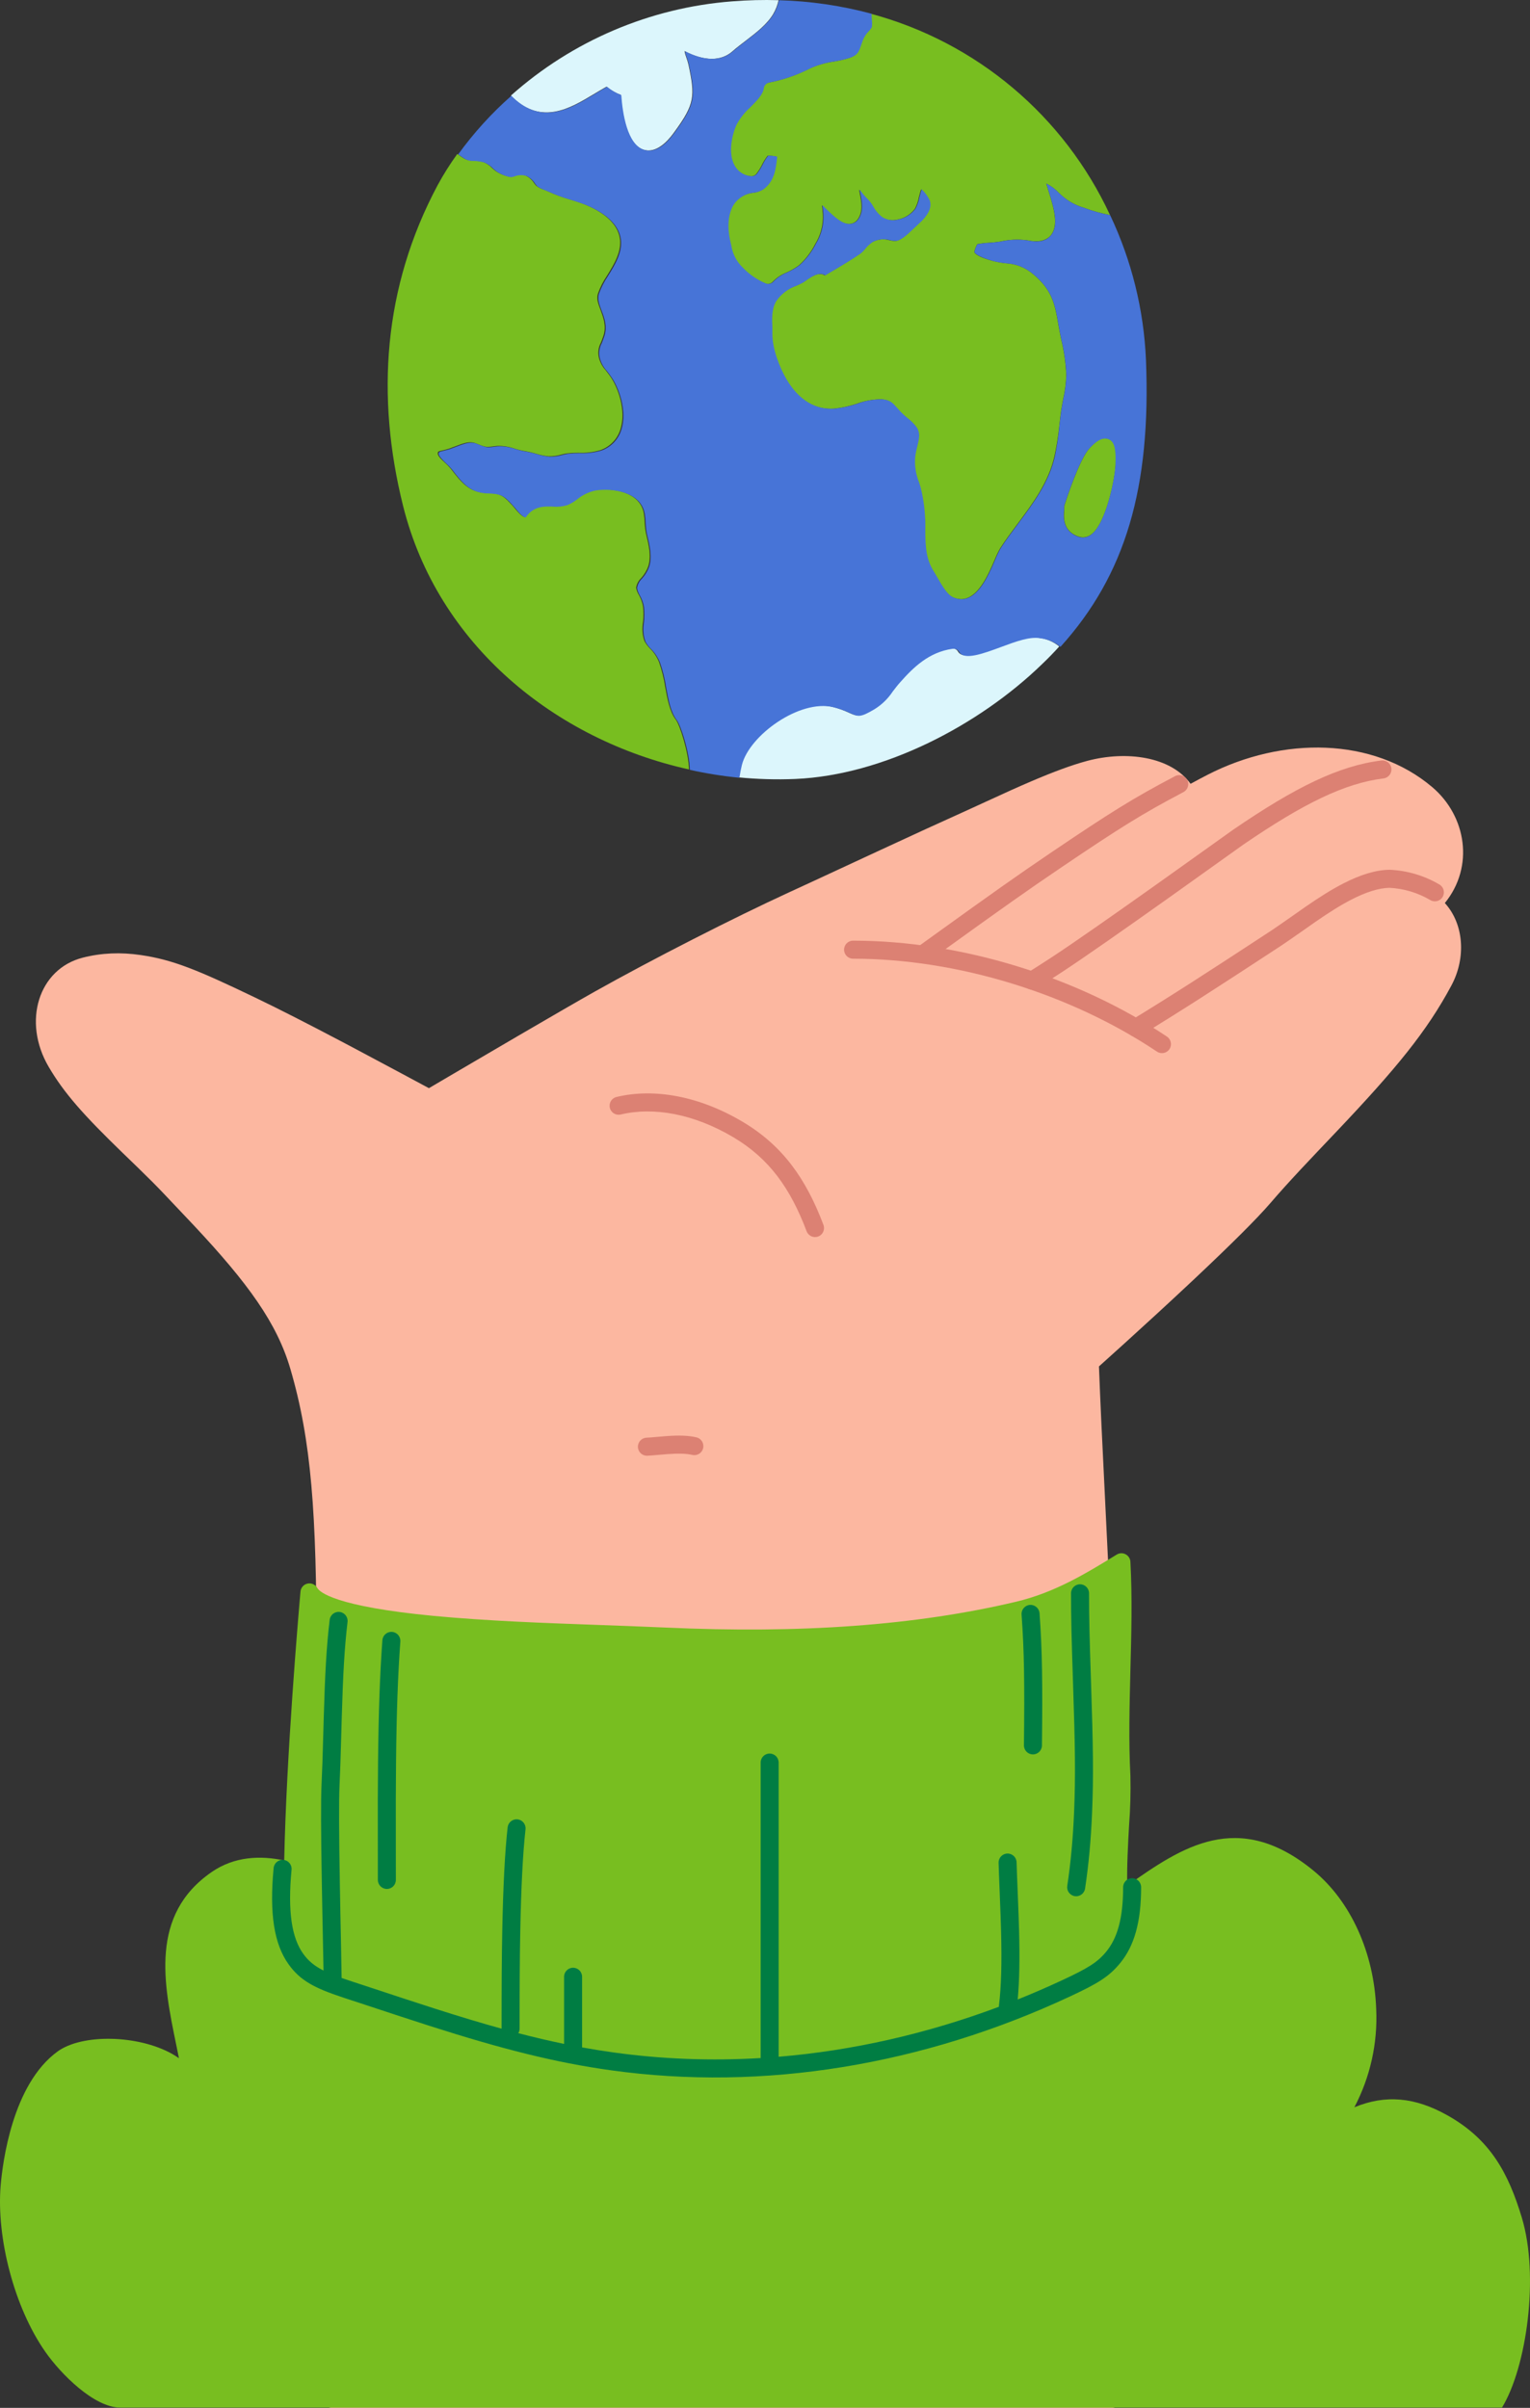
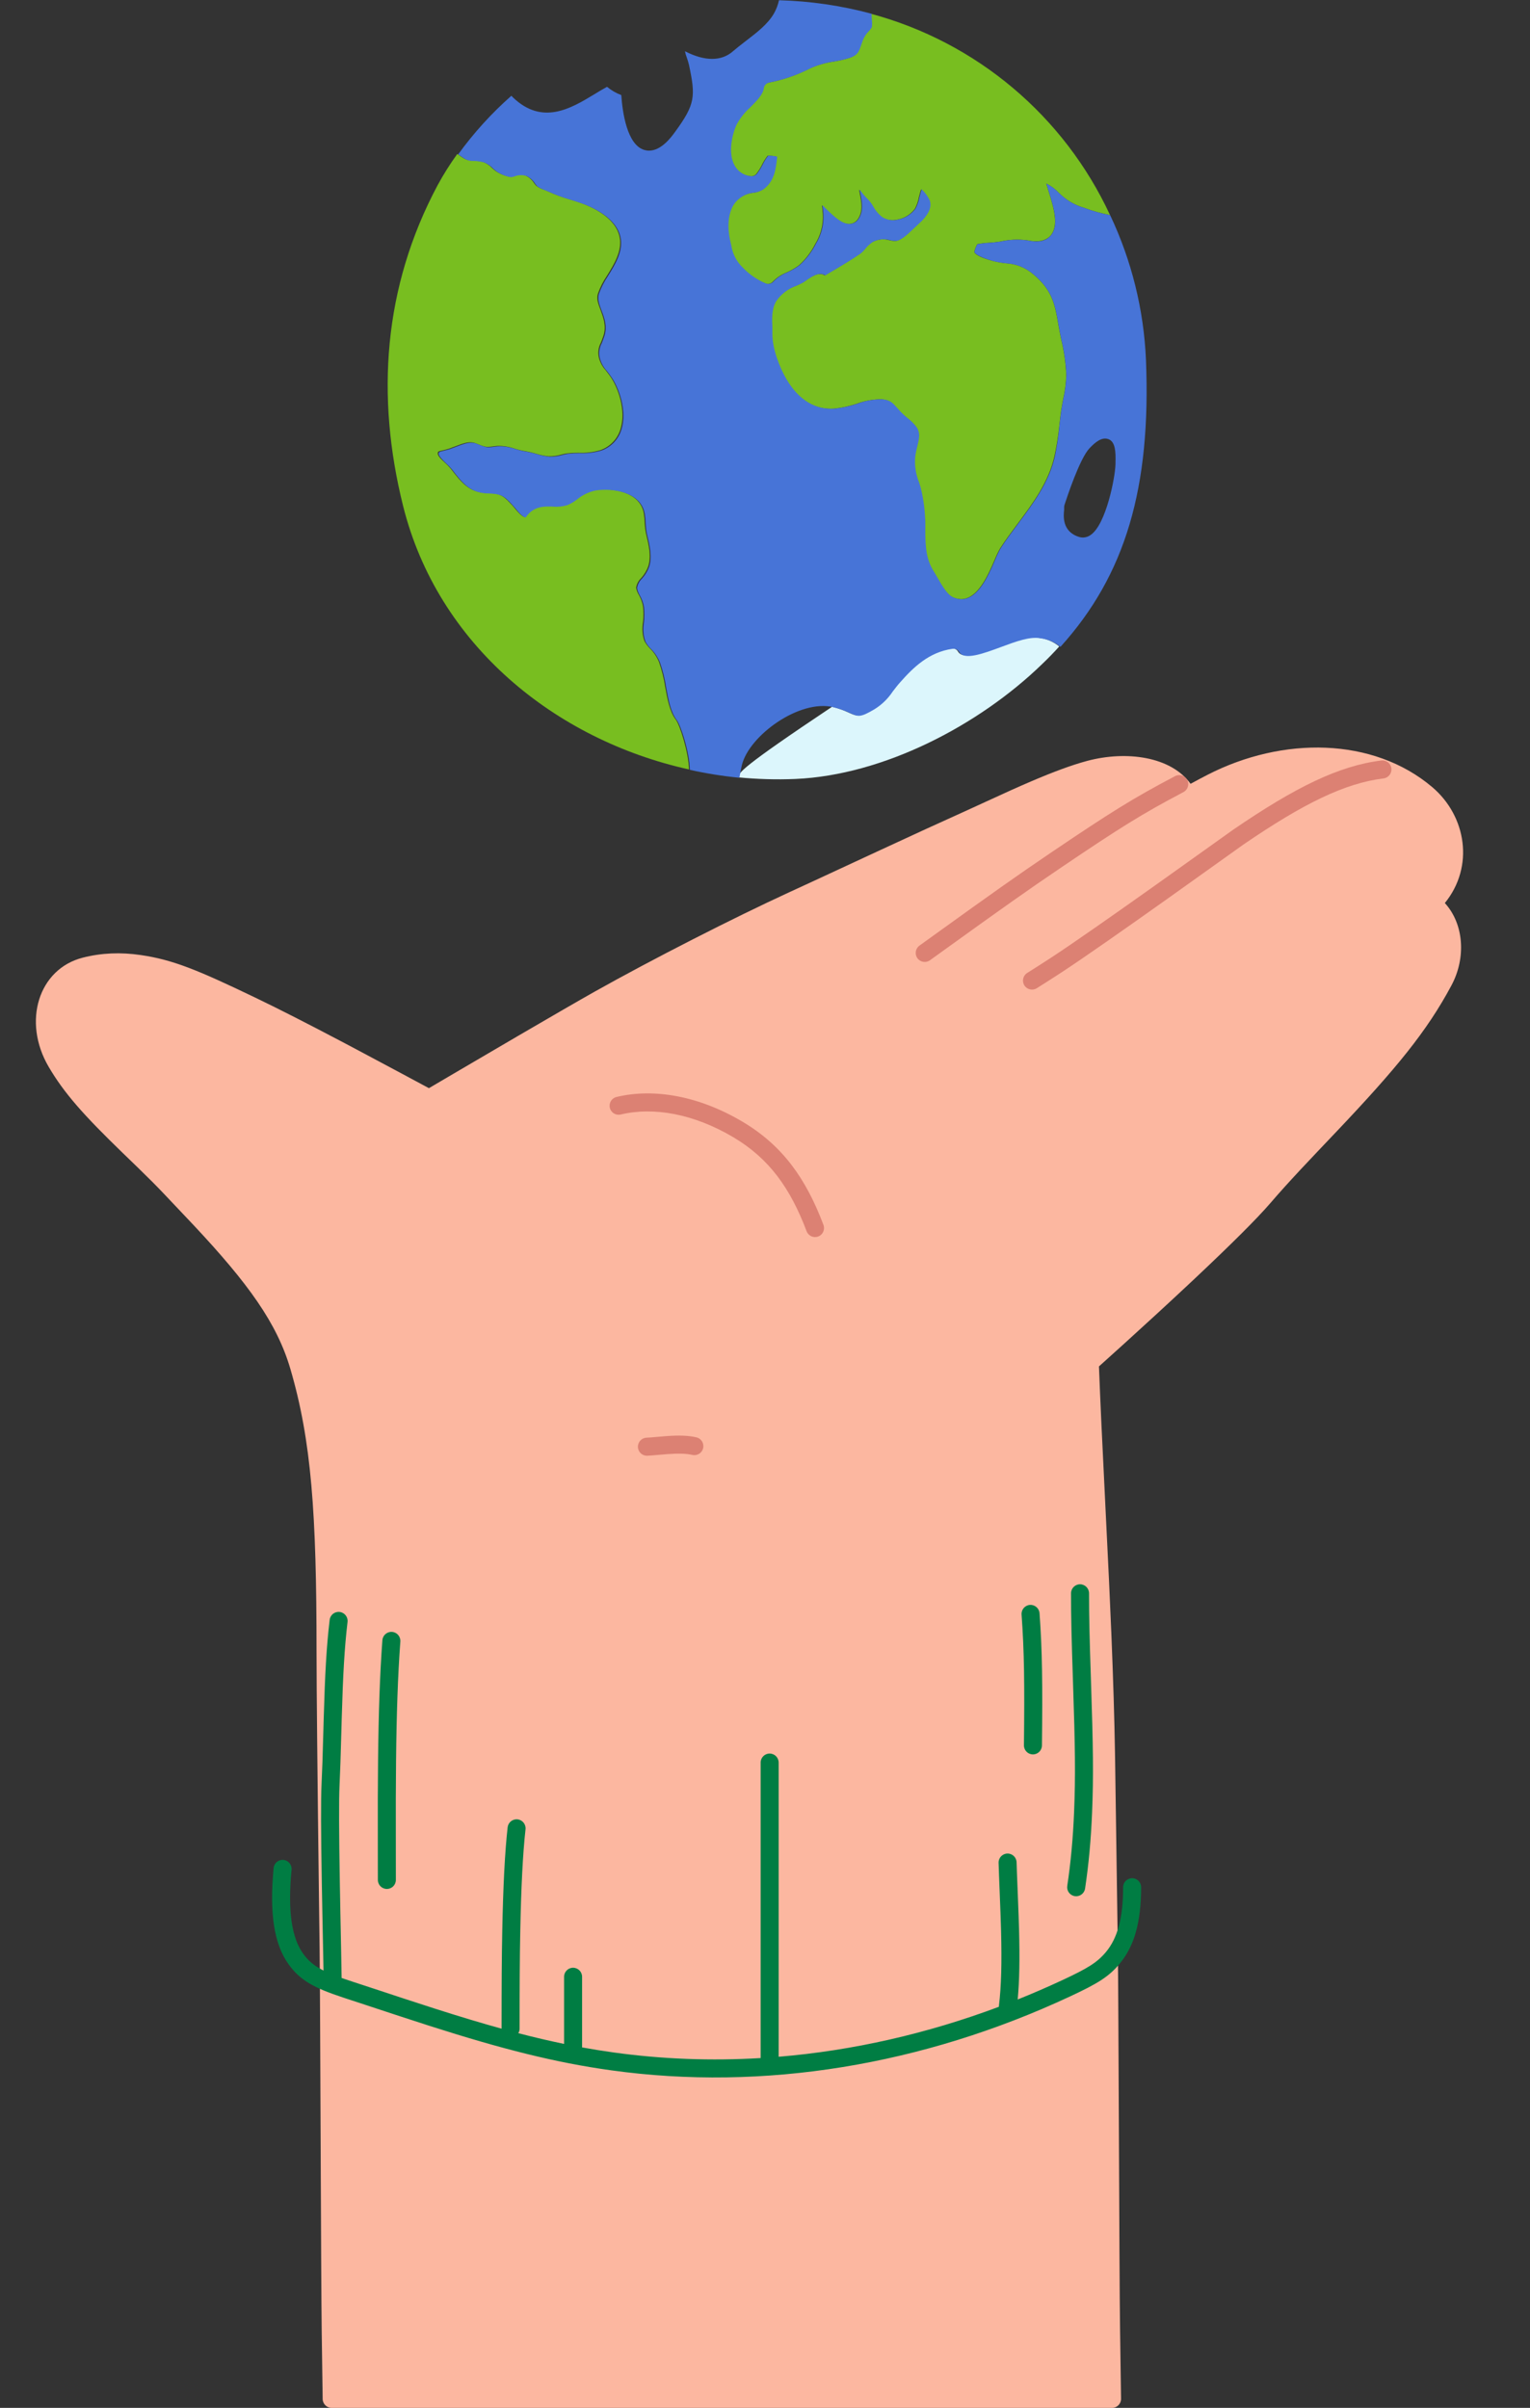
<svg xmlns="http://www.w3.org/2000/svg" width="204" height="321" viewBox="0 0 204 321" fill="none">
  <rect x="0" y="0" width="204" height="321" fill="#333333" stroke="none" />
  <g id="Master/Hands/Show">
    <g id="Group 38">
      <g id="base">
        <path id="Path" d="M190.948 104.917C183.089 98.276 171.045 98.14 161.009 103.287C160.286 103.659 159.54 104.056 158.743 104.491C156.124 100.841 150.17 100.054 144.993 101.427C142.919 101.979 140.441 102.899 137.428 104.19C136.595 104.546 135.724 104.93 134.778 105.355C133.525 105.919 129.404 107.819 128.672 108.148C125.275 109.676 121.828 111.258 116.875 113.556C116.398 113.777 115.898 114.009 115.325 114.275C108.227 117.571 107.96 117.694 105.342 118.897C97.741 122.388 86.935 127.909 79.341 132.168C77.217 133.364 73.645 135.43 69.026 138.125L68.845 138.232C66.155 139.802 63.285 141.484 60.422 143.166C59.42 143.755 58.491 144.302 57.657 144.792C57.476 144.899 57.341 144.979 57.191 145.067C55.98 144.416 53.568 143.122 52.764 142.691C50.69 141.58 48.964 140.658 47.296 139.775C46.775 139.499 46.266 139.229 45.766 138.966C41.086 136.499 37.238 134.534 34.056 133.005C26.19 129.222 22.985 127.939 18.769 127.32C16.092 126.927 13.544 127.026 11.028 127.669C5.133 129.176 2.963 136.19 6.478 142.201C8.564 145.765 11.181 148.685 16.405 153.743C16.442 153.778 17.957 155.243 18.389 155.662C19.136 156.388 19.744 156.986 20.316 157.56C20.869 158.116 21.374 158.635 21.848 159.135C22.324 159.641 25.01 162.47 25.785 163.296C33.13 171.124 36.925 176.407 38.706 182.459C41.523 192.043 42.205 201.719 42.205 220.095C42.205 225.063 42.327 236.955 42.536 253.673C42.561 255.637 42.587 257.652 42.613 259.71C42.703 266.63 42.798 303.809 42.894 310.726C42.927 313.146 42.958 315.369 42.987 317.345C42.996 318.036 43.005 318.648 43.013 319.173C43.02 319.704 43.02 319.704 43.022 319.815C43.031 320.472 43.566 321 44.222 321H148.272C148.942 321 149.482 320.451 149.473 319.78C149.466 319.314 149.466 319.314 149.436 317.214C149.407 315.173 149.374 312.898 149.339 310.448C149.239 303.45 149.138 266.387 149.045 259.855L149.042 259.669C148.874 247.942 148.746 239.062 148.674 234.165C148.591 229.084 148.426 223.759 148.179 217.742C147.989 213.119 147.806 209.27 147.405 201.195C146.925 191.493 146.726 187.278 146.528 182.158C146.717 181.988 146.929 181.798 147.16 181.59C147.999 180.837 148.934 179.994 149.94 179.082C152.815 176.475 155.69 173.835 158.374 171.322C158.699 171.018 159.021 170.716 159.337 170.418C164.076 165.959 167.568 162.496 169.388 160.381C170.554 159.024 171.829 157.612 173.344 155.985C174.052 155.226 174.794 154.438 175.731 153.451C176.132 153.028 177.751 151.326 178.158 150.897C186.192 142.432 190.247 137.487 193.512 131.393C195.507 127.69 195.189 123.172 192.646 120.386C196.591 115.545 195.533 108.794 190.948 104.917Z" fill="#FCB7A0" />
        <path id="Path_2" d="M86.322 194.064C86.772 194.039 87.101 194.013 87.972 193.936C88.494 193.89 88.765 193.868 89.072 193.846C90.482 193.746 91.469 193.769 92.322 193.959C92.969 194.103 93.61 193.695 93.754 193.047C93.898 192.398 93.49 191.756 92.843 191.612C91.713 191.36 90.524 191.331 88.902 191.447C88.578 191.47 88.297 191.494 87.762 191.541C86.918 191.615 86.604 191.64 86.188 191.663C85.526 191.699 85.019 192.267 85.056 192.93C85.093 193.593 85.659 194.101 86.322 194.064Z" fill="#DC8173" />
        <path id="Path_3" d="M82.759 148.578C87.127 147.529 92.501 148.477 97.776 151.606C102.587 154.459 105.392 158.441 107.548 164.14C107.783 164.762 108.475 165.075 109.096 164.839C109.716 164.604 110.028 163.91 109.793 163.289C107.462 157.125 104.353 152.712 98.999 149.536C93.204 146.099 87.196 145.039 82.2 146.239C81.554 146.394 81.157 147.043 81.312 147.689C81.467 148.334 82.114 148.732 82.759 148.578Z" fill="#DC8173" />
-         <path id="Path_4" d="M113.743 127.806C127.61 127.806 142.685 132.451 154.262 140.194C154.814 140.563 155.56 140.414 155.928 139.862C156.296 139.309 156.147 138.563 155.596 138.194C143.627 130.189 128.087 125.401 113.743 125.401C113.079 125.401 112.542 125.939 112.542 126.603C112.542 127.268 113.079 127.806 113.743 127.806Z" fill="#DC8173" />
        <path id="Path_5" d="M138.236 131.742C139.268 131.095 140.303 130.434 141.344 129.756C147.543 125.72 164.975 113.144 165.793 112.584C173.791 107.115 179.291 104.412 184.473 103.771C185.131 103.69 185.599 103.089 185.518 102.43C185.437 101.771 184.837 101.303 184.179 101.384C178.517 102.085 172.73 104.928 164.44 110.597C163.576 111.188 146.176 123.742 140.036 127.74C139.006 128.41 137.983 129.064 136.962 129.704C136.4 130.056 136.23 130.798 136.581 131.361C136.933 131.924 137.674 132.095 138.236 131.742Z" fill="#DC8173" />
        <path id="Path_6" d="M123.995 128.014C124.539 127.623 125.042 127.26 125.904 126.639C133.669 121.045 136.996 118.686 141.525 115.624C149.302 110.365 152.265 108.506 157.793 105.596C158.381 105.287 158.606 104.56 158.298 103.973C157.989 103.384 157.263 103.158 156.676 103.467C151.051 106.428 148.027 108.326 140.181 113.63C135.626 116.71 132.287 119.078 124.503 124.686C123.64 125.307 123.137 125.67 122.594 126.061C122.055 126.448 121.932 127.2 122.319 127.739C122.706 128.278 123.456 128.401 123.995 128.014Z" fill="#DC8173" />
-         <path id="Path_7" d="M190.711 119.993C191.282 120.329 192.018 120.138 192.354 119.566C192.691 118.994 192.5 118.257 191.929 117.919C189.922 116.737 187.658 116.061 185.331 115.951L185.255 115.95C183.391 115.982 181.377 116.615 179.125 117.769C177.576 118.563 175.994 119.554 174.016 120.92C173.955 120.962 170.389 123.478 169.521 124.046C160.371 130.042 156.154 132.755 150.841 135.997C150.275 136.343 150.096 137.083 150.441 137.65C150.785 138.217 151.524 138.397 152.09 138.051C157.432 134.791 161.665 132.069 170.835 126.059C171.743 125.465 175.35 122.92 175.38 122.9C177.279 121.588 178.78 120.647 180.219 119.91C182.156 118.918 183.828 118.388 185.258 118.355C187.18 118.452 189.051 119.014 190.711 119.993Z" fill="#DC8173" />
      </g>
      <g id="Show/Wear">
        <g id="Show/Wear/Hoodie 1">
          <g id="clothing">
-             <path id="Path_8" d="M202.906 295.621C201.135 289.777 198.764 285.219 192.953 281.979C188.655 279.573 184.741 279.207 180.581 280.926C182.7 276.897 183.705 272.374 183.492 267.825C183.222 260.339 180.095 253.436 175.118 249.366C165.057 241.128 157.541 246.263 150.296 251.374C150.242 248.752 150.398 245.914 150.542 243.353C150.712 241.152 150.772 238.945 150.722 236.739C150.476 232.091 150.608 227.287 150.722 222.633C150.848 217.883 150.98 212.971 150.722 208.203C150.699 207.779 150.454 207.399 150.079 207.203C149.703 207.006 149.251 207.023 148.891 207.247C144.845 209.73 140.661 212.303 135.45 213.536C122.148 216.681 106.846 217.805 88.669 216.969C85.667 216.837 82.666 216.729 79.664 216.621C72.461 216.362 65.053 216.097 57.813 215.418C44.673 214.161 42.62 212.249 42.302 211.69C42.041 211.233 41.514 210.998 41.001 211.111C40.488 211.224 40.108 211.659 40.063 212.183C39.792 215.244 38.178 234.069 37.895 248.019C34.702 247.339 31.25 247.478 28.231 249.558C19.928 255.276 21.826 264.47 23.494 272.581C23.62 273.182 23.746 273.783 23.86 274.385C23.553 274.167 23.234 273.967 22.906 273.783C18.35 271.258 10.948 271.114 7.682 273.483C1.643 277.866 0.341 288.316 0.083 291.412C-0.482 298.327 1.883 307.581 6.044 313.527C8.097 316.473 12.557 320.959 16.033 320.959H200.265C203.531 315.626 205.271 303.438 202.906 295.621Z" fill="#78BE20" />
            <path id="Combined Shape" fill-rule="evenodd" clip-rule="evenodd" d="M142.804 212.406C142.804 215.697 142.87 218.334 143.064 224.18C143.354 232.908 143.411 236.741 143.212 241.541C143.068 245.039 142.774 248.287 142.301 251.41C142.202 252.067 142.652 252.68 143.308 252.78C143.963 252.879 144.576 252.428 144.675 251.771C145.162 248.556 145.463 245.222 145.611 241.64C145.813 236.761 145.756 232.887 145.464 224.1C145.27 218.281 145.205 215.662 145.205 212.406C145.205 211.742 144.668 211.204 144.004 211.204C143.341 211.204 142.804 211.742 142.804 212.406ZM43.955 215.945C43.529 219.536 43.334 223.114 43.165 228.964C43.15 229.48 43.139 229.866 43.113 230.835C43.016 234.351 42.965 235.937 42.873 237.855C42.773 239.976 42.795 244.361 42.908 250.932C42.929 252.198 42.954 253.526 42.983 255.034C42.996 255.704 43.028 257.257 43.053 258.542L43.054 258.549V258.565L43.055 258.587C43.072 259.454 43.087 260.192 43.092 260.443C43.11 261.351 43.124 262.09 43.134 262.696C41.899 262.075 41.104 261.405 40.423 260.454C38.908 258.337 38.341 254.856 38.874 249.258C38.937 248.597 38.453 248.01 37.793 247.947C37.133 247.883 36.547 248.369 36.484 249.029C35.901 255.152 36.557 259.179 38.472 261.855C40.023 264.022 41.874 265.017 45.787 266.308C45.844 266.327 45.99 266.375 46.161 266.431L46.186 266.439L46.192 266.441C46.462 266.529 46.78 266.634 46.907 266.676C47.508 266.873 48.13 267.077 48.849 267.314L49.071 267.387L49.088 267.393C49.862 267.648 52.288 268.449 53.073 268.707C54.68 269.235 56.01 269.667 57.285 270.076C66.92 273.156 74.019 274.963 81.475 275.997C101.842 278.831 123.089 275.283 142.633 266.167C146.357 264.433 147.839 263.535 149.326 261.74C151.231 259.44 152.15 256.251 152.15 251.591C152.15 250.926 151.613 250.388 150.95 250.388C150.287 250.388 149.749 250.926 149.749 251.591C149.749 255.734 148.984 258.385 147.478 260.205C146.297 261.63 145.022 262.402 141.619 263.987C139.66 264.901 137.685 265.757 135.694 266.555C135.928 264.026 135.972 261.069 135.876 257.354C135.84 256.005 135.795 254.755 135.71 252.651C135.599 249.912 135.578 249.384 135.545 248.266C135.526 247.603 134.973 247.08 134.31 247.1C133.647 247.119 133.126 247.674 133.145 248.337C133.179 249.468 133.199 249.998 133.31 252.749C133.396 254.842 133.44 256.082 133.475 257.417C133.583 261.592 133.512 264.765 133.19 267.396C133.184 267.442 133.181 267.486 133.181 267.53C123.601 271.116 113.715 273.368 103.82 274.191V234.972C103.82 234.307 103.283 233.769 102.619 233.769C101.957 233.769 101.419 234.307 101.419 234.972V274.363C94.845 274.756 88.278 274.515 81.805 273.615C80.401 273.42 79.01 273.197 77.609 272.943C77.61 272.92 77.611 272.898 77.611 272.876V263.526C77.611 262.862 77.074 262.324 76.41 262.324C75.748 262.324 75.21 262.862 75.21 263.526V272.477C73.234 272.069 71.218 271.596 69.109 271.046C69.217 270.866 69.279 270.655 69.279 270.429C69.279 264.472 69.296 261.257 69.371 257.395C69.482 251.706 69.703 247.149 70.07 243.872C70.144 243.212 69.67 242.617 69.01 242.543C68.351 242.469 67.758 242.945 67.684 243.604C67.307 246.972 67.082 251.591 66.97 257.348C66.894 261.23 66.878 264.457 66.878 270.429L66.878 270.447C64.139 269.691 61.221 268.809 58.016 267.784C56.747 267.378 55.423 266.948 53.822 266.422C53.031 266.162 50.567 265.349 49.817 265.101L49.6 265.03C48.879 264.792 48.255 264.587 47.657 264.391C47.529 264.349 47.207 264.243 46.937 264.155L46.936 264.154C46.754 264.095 46.597 264.043 46.538 264.023C46.189 263.908 45.861 263.797 45.55 263.687C45.541 262.939 45.522 261.898 45.492 260.395C45.488 260.142 45.473 259.388 45.455 258.508L45.454 258.492V258.488V258.484V258.471C45.428 257.19 45.397 255.652 45.384 254.987C45.354 253.48 45.33 252.154 45.308 250.891C45.197 244.382 45.174 240.016 45.272 237.969C45.364 236.03 45.416 234.433 45.513 230.901C45.54 229.933 45.551 229.548 45.565 229.033C45.732 223.25 45.925 219.729 46.339 216.227C46.417 215.568 45.947 214.97 45.288 214.892C44.63 214.814 44.032 215.285 43.955 215.945ZM50.407 234.725C50.473 228.374 50.649 223.158 50.985 218.66C51.034 217.997 51.611 217.501 52.272 217.551C52.933 217.6 53.429 218.177 53.38 218.839C53.048 223.278 52.874 228.446 52.808 234.75C52.772 238.098 52.768 240.855 52.778 246.596C52.782 248.711 52.782 249.538 52.782 250.617C52.782 251.281 52.245 251.819 51.582 251.819C50.919 251.819 50.381 251.281 50.381 250.617C50.381 249.539 50.381 248.714 50.377 246.6C50.367 240.849 50.371 238.086 50.407 234.725ZM136.524 232.667C136.618 224.507 136.566 220.114 136.21 215.242C136.161 214.58 136.658 214.003 137.319 213.954C137.981 213.906 138.556 214.404 138.605 215.066C138.967 220.026 139.02 224.47 138.926 232.695C138.918 233.359 138.375 233.891 137.711 233.883C137.049 233.876 136.517 233.332 136.524 232.667Z" fill="#007D43" />
          </g>
        </g>
      </g>
    </g>
    <g id="planet">
      <animateTransform attributeType="xml" attributeName="transform" type="translate" values="0 0; 0 10; 0 0" begin="0s" dur="3s" repeatCount="indefinite" />
      <g id="Show/Item/Earth">
        <g id="items">
-           <path id="Path_9" d="M97.679 6.825C98.225 6.338 98.879 5.857 99.48 5.388C100.867 4.324 102.301 3.224 103.118 1.829C103.441 1.267 103.676 0.658 103.814 0.025C101.746 -0.036 99.675 0.016 97.613 0.181C86.675 1.023 76.314 5.436 68.12 12.742C68.187 12.822 68.259 12.898 68.336 12.97C72.244 16.728 76.062 14.419 79.142 12.567C79.742 12.2 80.342 11.852 80.876 11.551C81.443 12.022 82.084 12.394 82.773 12.651C82.936 15.008 83.554 19.265 85.829 19.963C86.037 20.026 86.253 20.059 86.471 20.059C88.116 20.059 89.473 18.219 89.941 17.564C92.636 13.878 92.696 12.832 91.802 8.635C91.722 8.297 91.621 7.963 91.502 7.637C91.397 7.368 91.319 7.09 91.268 6.807C93.897 8.178 96.142 8.19 97.679 6.825Z" fill="#DCF6FC" />
-           <path id="Path_2_2" d="M141.236 86.18C140.468 85.544 139.532 85.145 138.541 85.032C137.148 84.779 135.294 85.471 133.325 86.198C131.019 87.052 128.414 88.002 127.748 86.877C127.569 86.557 127.209 86.382 126.847 86.439C123.672 86.883 121.595 88.958 119.902 90.864C119.506 91.303 119.181 91.736 118.863 92.151C118.239 93.092 117.42 93.887 116.462 94.484C114.535 95.614 114.259 95.488 113.238 95.031C112.504 94.683 111.735 94.411 110.945 94.219C106.467 93.137 99.756 97.965 98.765 101.927C98.639 102.432 98.525 103.01 98.435 103.629C100.968 103.878 103.515 103.951 106.059 103.845C117.789 103.334 130.515 96.714 138.955 88.525C139.756 87.763 140.516 86.981 141.236 86.18Z" fill="#DCF6FC" />
+           <path id="Path_2_2" d="M141.236 86.18C140.468 85.544 139.532 85.145 138.541 85.032C137.148 84.779 135.294 85.471 133.325 86.198C131.019 87.052 128.414 88.002 127.748 86.877C127.569 86.557 127.209 86.382 126.847 86.439C123.672 86.883 121.595 88.958 119.902 90.864C119.506 91.303 119.181 91.736 118.863 92.151C118.239 93.092 117.42 93.887 116.462 94.484C114.535 95.614 114.259 95.488 113.238 95.031C112.504 94.683 111.735 94.411 110.945 94.219C98.639 102.432 98.525 103.01 98.435 103.629C100.968 103.878 103.515 103.951 106.059 103.845C117.789 103.334 130.515 96.714 138.955 88.525C139.756 87.763 140.516 86.981 141.236 86.18Z" fill="#DCF6FC" />
          <path id="Path_3_2" d="M53.742 67.433C58.364 85.964 74.032 98.633 91.867 102.577C91.813 100.232 90.636 96.642 90.126 95.963C89.304 94.905 88.998 93.221 88.698 91.592C88.528 90.454 88.25 89.335 87.869 88.249C87.594 87.573 87.185 86.96 86.668 86.445C86.38 86.159 86.134 85.833 85.936 85.477C85.651 84.66 85.583 83.784 85.738 82.934C85.817 82.233 85.817 81.524 85.738 80.823C85.638 80.288 85.45 79.774 85.18 79.302C84.999 79.007 84.877 78.681 84.82 78.34C84.898 77.846 85.14 77.394 85.504 77.053C85.912 76.596 86.229 76.065 86.44 75.49C86.855 74.173 86.501 72.658 86.212 71.443L86.134 71.125C86.045 70.671 85.991 70.21 85.972 69.748C85.954 69.325 85.914 68.903 85.852 68.485C85.384 65.515 81.554 64.98 79.249 65.34C78.369 65.536 77.546 65.936 76.848 66.507C76.445 66.826 76.001 67.089 75.527 67.288C74.893 67.478 74.228 67.543 73.57 67.481C72.417 67.445 71.013 67.403 69.968 68.936C69.56 68.822 69.182 68.413 68.618 67.734C68.437 67.517 68.263 67.301 68.083 67.132C66.937 65.882 66.504 65.809 65.034 65.725H64.794C62.59 65.593 61.63 64.475 60.123 62.502C59.881 62.209 59.616 61.936 59.331 61.685C58.929 61.318 58.382 60.807 58.376 60.482C58.37 60.157 58.376 60.194 59.157 60.007C59.397 59.947 59.637 59.893 59.865 59.815L60.754 59.484C61.954 59.021 62.663 58.775 63.515 59.129C64.626 59.586 64.8 59.64 65.7 59.514L66.252 59.448C67.057 59.42 67.859 59.545 68.618 59.815C69.139 59.974 69.67 60.096 70.208 60.181C70.614 60.257 71.014 60.353 71.409 60.47C71.982 60.65 72.571 60.773 73.168 60.837C73.753 60.84 74.336 60.757 74.897 60.59C75.137 60.53 75.365 60.476 75.557 60.446C76.075 60.387 76.597 60.359 77.118 60.362C78.094 60.405 79.071 60.291 80.011 60.025C81.346 59.577 82.373 58.496 82.755 57.139C83.469 54.776 82.502 51.686 81.236 49.984C81.074 49.768 80.924 49.581 80.78 49.383C80.382 48.955 80.085 48.443 79.909 47.886C79.674 47.15 79.752 46.349 80.125 45.673C80.227 45.408 80.341 45.114 80.455 44.777C80.888 43.466 80.455 42.372 80.095 41.368C79.789 40.556 79.495 39.853 79.735 39.119C80.034 38.284 80.437 37.49 80.936 36.756C81.878 35.235 82.941 33.515 82.641 31.724C82.166 28.916 78.666 27.46 77.184 26.967C76.782 26.829 76.385 26.709 75.983 26.583C74.985 26.301 74.009 25.944 73.066 25.512C72.886 25.428 72.688 25.344 72.465 25.266C72.13 25.151 71.813 24.989 71.523 24.785C71.411 24.672 71.308 24.549 71.217 24.418C70.936 23.967 70.529 23.61 70.046 23.39C69.526 23.244 68.972 23.271 68.467 23.468C68.32 23.518 68.167 23.552 68.011 23.57C67.323 23.455 66.668 23.193 66.09 22.801C66.012 22.747 65.802 22.566 65.646 22.428C65.31 22.07 64.9 21.789 64.445 21.604C63.978 21.477 63.496 21.409 63.011 21.4C62.542 21.424 62.078 21.288 61.696 21.015L61.624 20.967L60.97 20.528C60.004 21.862 59.126 23.258 58.34 24.707C51.095 38.295 50.11 52.858 53.742 67.433Z" fill="#78BE20" />
          <path id="Path_4_2" d="M141.23 56.881C141.332 55.967 141.434 55.017 141.59 54.121L141.77 53.153C142.012 52.103 142.145 51.031 142.167 49.954C142.1 48.389 141.881 46.835 141.512 45.312C141.374 44.651 141.23 43.965 141.122 43.298C140.654 40.46 140.24 38.614 137.748 36.54C136.74 35.673 135.474 35.165 134.147 35.097C133.572 35.04 133.002 34.941 132.442 34.802C130.269 34.249 129.944 33.726 129.908 33.599C129.984 33.229 130.12 32.873 130.311 32.547C130.841 32.45 131.376 32.387 131.913 32.361C132.388 32.325 132.88 32.283 133.366 32.205C134.557 31.93 135.788 31.875 136.998 32.042C138.391 32.331 139.399 32.12 140.048 31.441C141.248 30.112 140.492 27.665 139.819 25.506C139.705 25.14 139.591 24.785 139.501 24.466C140.136 24.782 140.71 25.21 141.194 25.729L141.494 26.006C142.353 26.79 143.38 27.366 144.496 27.689L144.592 27.725C145.703 28.135 146.845 28.452 148.008 28.675C141.871 15.45 130.204 5.625 116.144 1.84C116.144 1.876 116.144 1.906 116.144 1.943C116.144 2.206 116.158 2.469 116.186 2.73C116.217 3.022 116.217 3.316 116.186 3.608C116.076 3.816 115.934 4.004 115.765 4.167C115.426 4.511 115.158 4.92 114.979 5.37L114.805 5.863C114.409 6.981 114.277 7.36 113.226 7.721C112.552 7.928 111.864 8.089 111.167 8.202C110.09 8.352 109.037 8.649 108.039 9.086C106.284 9.991 104.408 10.641 102.469 11.016C102.093 11.098 101.811 11.409 101.766 11.791C101.67 12.627 100.812 13.481 99.965 14.311C99.242 14.959 98.633 15.725 98.165 16.577C97.564 17.882 96.964 20.42 97.876 22.061C98.315 22.876 99.135 23.414 100.055 23.492C100.36 23.529 100.662 23.406 100.854 23.168C101.143 22.792 101.394 22.389 101.604 21.965C101.811 21.538 102.062 21.135 102.355 20.762C102.759 20.753 103.163 20.797 103.555 20.895C103.375 22.698 103.165 24.142 101.754 25.224C101.363 25.479 100.917 25.64 100.452 25.693C99.35 25.787 98.351 26.383 97.744 27.31C96.7 29.012 97.096 31.303 97.318 32.211C97.36 32.397 97.402 32.565 97.438 32.728C97.601 33.82 98.113 34.831 98.897 35.608C99.785 36.555 100.863 37.303 102.06 37.802C102.415 37.93 102.813 37.825 103.057 37.538C103.566 37.014 104.18 36.603 104.858 36.335C105.44 36.077 105.994 35.759 106.509 35.385C107.431 34.56 108.187 33.566 108.736 32.457L108.916 32.15C109.587 30.897 109.849 29.466 109.666 28.056C109.666 27.827 109.618 27.593 109.588 27.37L110.002 27.773C111.245 28.976 112.284 29.932 113.286 29.854C113.694 29.828 114.071 29.626 114.319 29.3C115.111 28.26 114.865 26.968 114.649 25.831C114.613 25.645 114.577 25.464 114.547 25.29L114.613 25.368C114.958 25.837 115.339 26.277 115.753 26.685C115.983 26.939 116.184 27.217 116.354 27.515C116.665 28.087 117.093 28.586 117.608 28.982C118.24 29.355 118.995 29.459 119.703 29.27C120.627 29.091 121.447 28.569 122.002 27.809C122.253 27.325 122.429 26.806 122.525 26.27C122.603 25.922 122.702 25.579 122.819 25.242C123.259 25.657 123.62 26.148 123.887 26.691C124.23 27.641 123.737 28.675 122.339 29.932L121.738 30.485C121.042 31.158 120.178 32 119.463 32.114C119.179 32.128 118.894 32.099 118.617 32.03C117.842 31.795 117.006 31.879 116.294 32.265C115.908 32.521 115.566 32.838 115.279 33.203C115.104 33.426 114.903 33.628 114.679 33.804C113.394 34.688 112.049 35.481 110.627 36.323L109.972 36.714C109.144 36.179 108.118 36.907 107.289 37.49L107.061 37.646C106.773 37.802 106.461 37.941 106.143 38.091C105.04 38.467 104.088 39.191 103.429 40.153C102.799 41.2 102.859 42.522 102.913 43.689C102.913 43.989 102.943 44.29 102.913 44.555C102.913 46.509 103.873 49.01 104.828 50.615C106.449 53.351 108.676 54.686 111.257 54.482C112.257 54.366 113.242 54.15 114.199 53.838C115.275 53.431 116.417 53.227 117.566 53.237C118.647 53.351 118.917 53.664 119.649 54.494L119.871 54.746C120.225 55.115 120.604 55.459 121.006 55.774C121.464 56.124 121.869 56.54 122.207 57.007C122.657 57.734 122.525 58.408 122.243 59.544C122.147 59.947 122.044 60.362 121.984 60.795C121.863 61.985 122.037 63.187 122.489 64.294C122.567 64.535 122.645 64.775 122.717 65.028C123.172 66.894 123.374 68.813 123.317 70.734V70.998C123.353 72.802 123.389 74.522 124.482 76.224C124.59 76.386 124.722 76.62 124.872 76.885C125.682 78.298 126.313 79.326 127.093 79.651C127.425 79.795 127.782 79.87 128.144 79.873C130.371 79.873 131.745 76.674 132.616 74.654C132.82 74.139 133.057 73.637 133.324 73.151C134.032 72.045 134.825 70.98 135.665 69.85C137.7 67.126 139.807 64.306 140.588 60.861C140.875 59.547 141.09 58.218 141.23 56.881Z" fill="#78BE20" />
-           <path id="Path_5_2" d="M145.288 59.73C143.926 61.162 142.143 66.681 141.945 67.306C141.913 67.412 141.899 67.522 141.903 67.631C141.91 67.738 141.91 67.844 141.903 67.95C141.818 68.75 141.596 70.872 143.902 71.558C144.063 71.608 144.231 71.634 144.4 71.636C144.791 71.632 145.17 71.502 145.48 71.263C147.491 69.82 148.698 63.705 148.752 61.847V61.63C148.794 60.194 148.83 58.949 147.846 58.534C146.861 58.119 146.039 58.943 145.288 59.73Z" fill="#78BE20" />
          <path id="Shape" fill-rule="evenodd" clip-rule="evenodd" d="M144.603 27.731C145.714 28.141 146.857 28.459 148.019 28.681C150.888 34.737 152.513 41.309 152.797 48.006C153.476 64.992 150.09 76.614 141.392 86.235C140.623 85.599 139.687 85.199 138.696 85.086C137.314 84.836 135.477 85.514 133.526 86.236L133.48 86.253L133.465 86.258C131.163 87.111 128.568 88.072 127.903 86.932C127.724 86.612 127.365 86.437 127.002 86.493C123.827 86.938 121.75 89.013 120.057 90.919C119.702 91.312 119.404 91.701 119.117 92.076C119.084 92.119 119.051 92.163 119.018 92.205C118.394 93.146 117.575 93.942 116.617 94.538C114.71 95.675 114.42 95.545 113.425 95.099L113.394 95.085C112.659 94.737 111.89 94.466 111.1 94.274C106.622 93.191 99.911 98.02 98.92 101.982C98.794 102.481 98.68 103.082 98.59 103.684C96.37 103.467 94.165 103.115 91.987 102.631C91.933 100.262 90.756 96.673 90.246 96.017C89.43 94.975 89.127 93.327 88.831 91.721L88.817 91.646C88.647 90.508 88.37 89.389 87.989 88.303C87.713 87.627 87.305 87.014 86.788 86.499C86.499 86.213 86.253 85.887 86.056 85.531C85.771 84.715 85.702 83.839 85.858 82.988C85.936 82.287 85.936 81.579 85.858 80.877C85.758 80.343 85.57 79.828 85.299 79.356C85.119 79.062 84.996 78.735 84.939 78.394C85.018 77.901 85.259 77.448 85.624 77.108C86.031 76.65 86.349 76.12 86.56 75.544C86.974 74.227 86.62 72.7 86.332 71.498L86.254 71.179C86.165 70.725 86.111 70.264 86.092 69.802C86.074 69.379 86.034 68.958 85.972 68.539C85.498 65.569 81.668 65.034 79.368 65.395C78.489 65.591 77.666 65.99 76.967 66.561C76.564 66.88 76.12 67.143 75.647 67.343C75.013 67.533 74.348 67.598 73.69 67.535C72.525 67.499 71.12 67.457 70.088 68.99C69.68 68.888 69.302 68.479 68.737 67.788C68.647 67.692 68.559 67.589 68.47 67.487C68.382 67.385 68.293 67.283 68.203 67.186C67.056 65.936 66.624 65.864 65.153 65.78H64.913C62.71 65.647 61.75 64.529 60.243 62.557C60.001 62.264 59.736 61.99 59.45 61.739C59.048 61.36 58.502 60.795 58.496 60.536C58.49 60.278 58.49 60.248 59.276 60.062C59.32 60.051 59.364 60.04 59.408 60.029C59.604 59.981 59.799 59.933 59.985 59.869L60.873 59.538C62.068 59.075 62.782 58.829 63.635 59.184C64.745 59.641 64.919 59.695 65.82 59.568L66.372 59.502C67.176 59.475 67.979 59.599 68.737 59.869C69.258 60.028 69.79 60.151 70.328 60.236C70.733 60.311 71.134 60.407 71.529 60.525C72.101 60.705 72.691 60.828 73.287 60.891C73.873 60.894 74.456 60.811 75.016 60.645C75.256 60.585 75.485 60.531 75.677 60.5C76.195 60.441 76.716 60.413 77.237 60.416C78.214 60.459 79.191 60.345 80.131 60.08C81.466 59.631 82.493 58.55 82.874 57.193C83.589 54.849 82.622 51.74 81.356 50.038C81.193 49.798 81.043 49.611 80.899 49.437C80.502 49.009 80.205 48.497 80.029 47.94C79.793 47.204 79.872 46.404 80.245 45.727L80.253 45.707C80.353 45.448 80.464 45.16 80.575 44.831C81.007 43.521 80.587 42.402 80.215 41.422C79.909 40.61 79.645 39.907 79.855 39.173C80.154 38.338 80.557 37.544 81.055 36.81L81.064 36.796C82.005 35.278 83.06 33.576 82.76 31.778C82.286 28.97 78.786 27.515 77.303 27.022C77.016 26.924 76.735 26.836 76.456 26.748C76.338 26.712 76.221 26.674 76.103 26.637C75.105 26.355 74.129 25.998 73.185 25.567C73.126 25.542 73.067 25.517 73.007 25.493C72.865 25.434 72.725 25.375 72.585 25.32C72.25 25.205 71.933 25.044 71.643 24.839C71.53 24.726 71.428 24.603 71.337 24.472C71.056 24.022 70.648 23.664 70.166 23.444C69.645 23.298 69.091 23.326 68.587 23.522C68.439 23.572 68.286 23.607 68.131 23.625C67.443 23.509 66.788 23.247 66.21 22.855C66.132 22.801 65.922 22.62 65.766 22.482C65.43 22.124 65.02 21.843 64.565 21.658C64.097 21.532 63.615 21.463 63.13 21.454C62.661 21.479 62.198 21.343 61.816 21.069L61.744 21.021L61.089 20.582C63.158 17.721 65.538 15.1 68.185 12.766C68.253 12.846 68.325 12.922 68.401 12.994C72.319 16.75 76.134 14.446 79.2 12.595L79.206 12.591L79.218 12.584C79.814 12.22 80.381 11.874 80.941 11.575C81.508 12.046 82.149 12.418 82.838 12.675C83 15.032 83.619 19.301 85.894 19.987C86.102 20.05 86.319 20.083 86.536 20.083C88.179 20.083 89.485 18.3 89.983 17.619C89.991 17.608 89.999 17.598 90.006 17.588C92.701 13.902 92.761 12.868 91.867 8.659C91.786 8.321 91.686 7.987 91.567 7.661C91.462 7.392 91.384 7.115 91.332 6.831C93.95 8.184 96.195 8.196 97.732 6.831C98.181 6.444 98.675 6.06 99.161 5.683C99.286 5.586 99.41 5.49 99.533 5.394L99.537 5.391C100.922 4.328 102.355 3.228 103.17 1.835C103.494 1.273 103.729 0.664 103.867 0.031C108.039 0.143 112.185 0.748 116.215 1.835V1.937C116.215 2.2 116.229 2.463 116.257 2.724C116.289 3.016 116.289 3.311 116.257 3.602C116.148 3.81 116.005 3.998 115.837 4.161C115.497 4.505 115.229 4.914 115.05 5.364L114.876 5.857C114.498 6.975 114.348 7.354 113.298 7.715C112.623 7.922 111.935 8.083 111.238 8.196C110.161 8.346 109.109 8.643 108.111 9.08C106.356 9.986 104.48 10.636 102.54 11.01C102.165 11.092 101.883 11.403 101.838 11.786C101.725 12.614 100.88 13.461 100.057 14.284L100.037 14.305C99.313 14.953 98.704 15.719 98.236 16.572C97.618 17.876 97.035 20.414 97.948 22.055C98.387 22.87 99.206 23.408 100.127 23.486C100.431 23.523 100.733 23.4 100.925 23.162C101.213 22.786 101.465 22.383 101.676 21.959C101.882 21.533 102.134 21.129 102.426 20.756C102.831 20.747 103.234 20.791 103.627 20.889C103.441 22.699 103.23 24.136 101.826 25.218C101.434 25.474 100.988 25.635 100.523 25.687C99.421 25.781 98.423 26.377 97.816 27.304C96.789 29.006 97.167 31.297 97.389 32.205C97.41 32.295 97.43 32.38 97.45 32.463C97.471 32.552 97.491 32.638 97.51 32.722C97.672 33.814 98.184 34.825 98.968 35.602C99.857 36.549 100.935 37.297 102.132 37.797C102.487 37.925 102.883 37.819 103.128 37.532C103.637 37.008 104.251 36.598 104.929 36.329C105.512 36.071 106.064 35.753 106.58 35.379C107.502 34.554 108.258 33.56 108.807 32.451L108.987 32.145C109.658 30.892 109.921 29.46 109.738 28.05C109.72 27.821 109.69 27.587 109.66 27.364L110.074 27.767C111.317 28.994 112.355 29.926 113.358 29.848C113.766 29.822 114.143 29.62 114.39 29.294C115.179 28.236 114.939 26.974 114.724 25.841L114.72 25.825C114.714 25.789 114.706 25.753 114.699 25.717C114.67 25.569 114.643 25.425 114.618 25.284L114.684 25.362C115.029 25.831 115.411 26.271 115.825 26.679C116.055 26.933 116.256 27.211 116.425 27.509C116.736 28.081 117.163 28.58 117.68 28.976C118.311 29.349 119.066 29.453 119.775 29.265C120.697 29.085 121.519 28.563 122.074 27.803C122.325 27.319 122.501 26.8 122.596 26.264C122.675 25.916 122.773 25.573 122.89 25.236C123.33 25.651 123.692 26.142 123.959 26.685C124.301 27.635 123.809 28.669 122.41 29.926L121.81 30.479L121.789 30.499C121.097 31.169 120.242 31.995 119.535 32.108C119.25 32.122 118.965 32.093 118.688 32.024C117.914 31.789 117.078 31.874 116.365 32.259C115.98 32.516 115.637 32.832 115.351 33.197C115.176 33.421 114.974 33.623 114.75 33.798C113.485 34.669 112.162 35.452 110.763 36.279L110.698 36.317L110.044 36.708C109.215 36.173 108.189 36.883 107.361 37.484L107.132 37.64C106.88 37.777 106.613 37.901 106.333 38.03C106.294 38.048 106.254 38.066 106.214 38.085C105.111 38.462 104.16 39.185 103.501 40.147C102.87 41.194 102.93 42.516 102.984 43.683V44.549C102.984 46.503 103.945 49.004 104.899 50.609C106.526 53.345 108.747 54.68 111.329 54.476C112.328 54.36 113.314 54.145 114.27 53.832C115.346 53.425 116.488 53.221 117.638 53.231C118.712 53.345 118.985 53.654 119.708 54.473L119.721 54.488L119.943 54.74C120.29 55.113 120.663 55.461 121.059 55.78C121.517 56.13 121.922 56.546 122.26 57.013C122.71 57.747 122.578 58.414 122.296 59.55L122.278 59.627C122.187 60.006 122.094 60.396 122.038 60.801C121.917 61.992 122.09 63.193 122.542 64.3C122.62 64.541 122.698 64.781 122.77 65.034C123.225 66.9 123.427 68.82 123.371 70.74V71.005C123.407 72.814 123.443 74.528 124.535 76.23C124.638 76.383 124.761 76.601 124.901 76.849L124.925 76.891C125.736 78.304 126.366 79.332 127.146 79.657C127.478 79.801 127.836 79.877 128.197 79.879C130.424 79.879 131.805 76.681 132.669 74.66C132.874 74.145 133.11 73.643 133.378 73.157C134.079 72.062 134.863 71.008 135.694 69.89L135.719 69.856L135.719 69.856C137.754 67.132 139.861 64.312 140.641 60.867C140.914 59.552 141.115 58.223 141.242 56.887L141.261 56.714C141.357 55.854 141.456 54.966 141.602 54.127L141.782 53.159C142.024 52.109 142.156 51.037 142.178 49.96C142.111 48.395 141.892 46.841 141.524 45.318L141.512 45.26C141.377 44.617 141.239 43.952 141.133 43.304C140.665 40.466 140.251 38.62 137.76 36.546C136.752 35.679 135.485 35.171 134.158 35.103C133.583 35.046 133.014 34.948 132.453 34.808C130.28 34.207 129.956 33.702 129.92 33.606C129.995 33.235 130.131 32.88 130.322 32.553C130.852 32.456 131.387 32.394 131.925 32.367C132.399 32.331 132.891 32.289 133.378 32.211C134.569 31.936 135.799 31.881 137.009 32.048C138.402 32.361 139.423 32.151 140.059 31.447C141.266 30.118 140.504 27.672 139.831 25.513L139.831 25.513C139.805 25.428 139.779 25.345 139.753 25.262C139.666 24.985 139.582 24.718 139.513 24.472C140.148 24.789 140.721 25.216 141.205 25.735L141.506 26.012C142.364 26.796 143.391 27.372 144.507 27.695L144.603 27.731ZM148.733 61.871V61.655C148.775 60.218 148.709 58.901 147.809 58.552C146.908 58.204 146.02 58.967 145.27 59.755C143.955 61.135 142.249 66.344 141.953 67.25C141.942 67.282 141.933 67.31 141.926 67.331C141.895 67.436 141.88 67.546 141.884 67.656C141.892 67.761 141.892 67.868 141.884 67.974C141.8 68.75 141.578 70.872 143.883 71.582C144.044 71.632 144.212 71.658 144.381 71.66C144.772 71.656 145.152 71.526 145.462 71.287C147.473 69.844 148.679 63.729 148.733 61.871Z" fill="#4774D7" />
        </g>
      </g>
    </g>
  </g>
</svg>